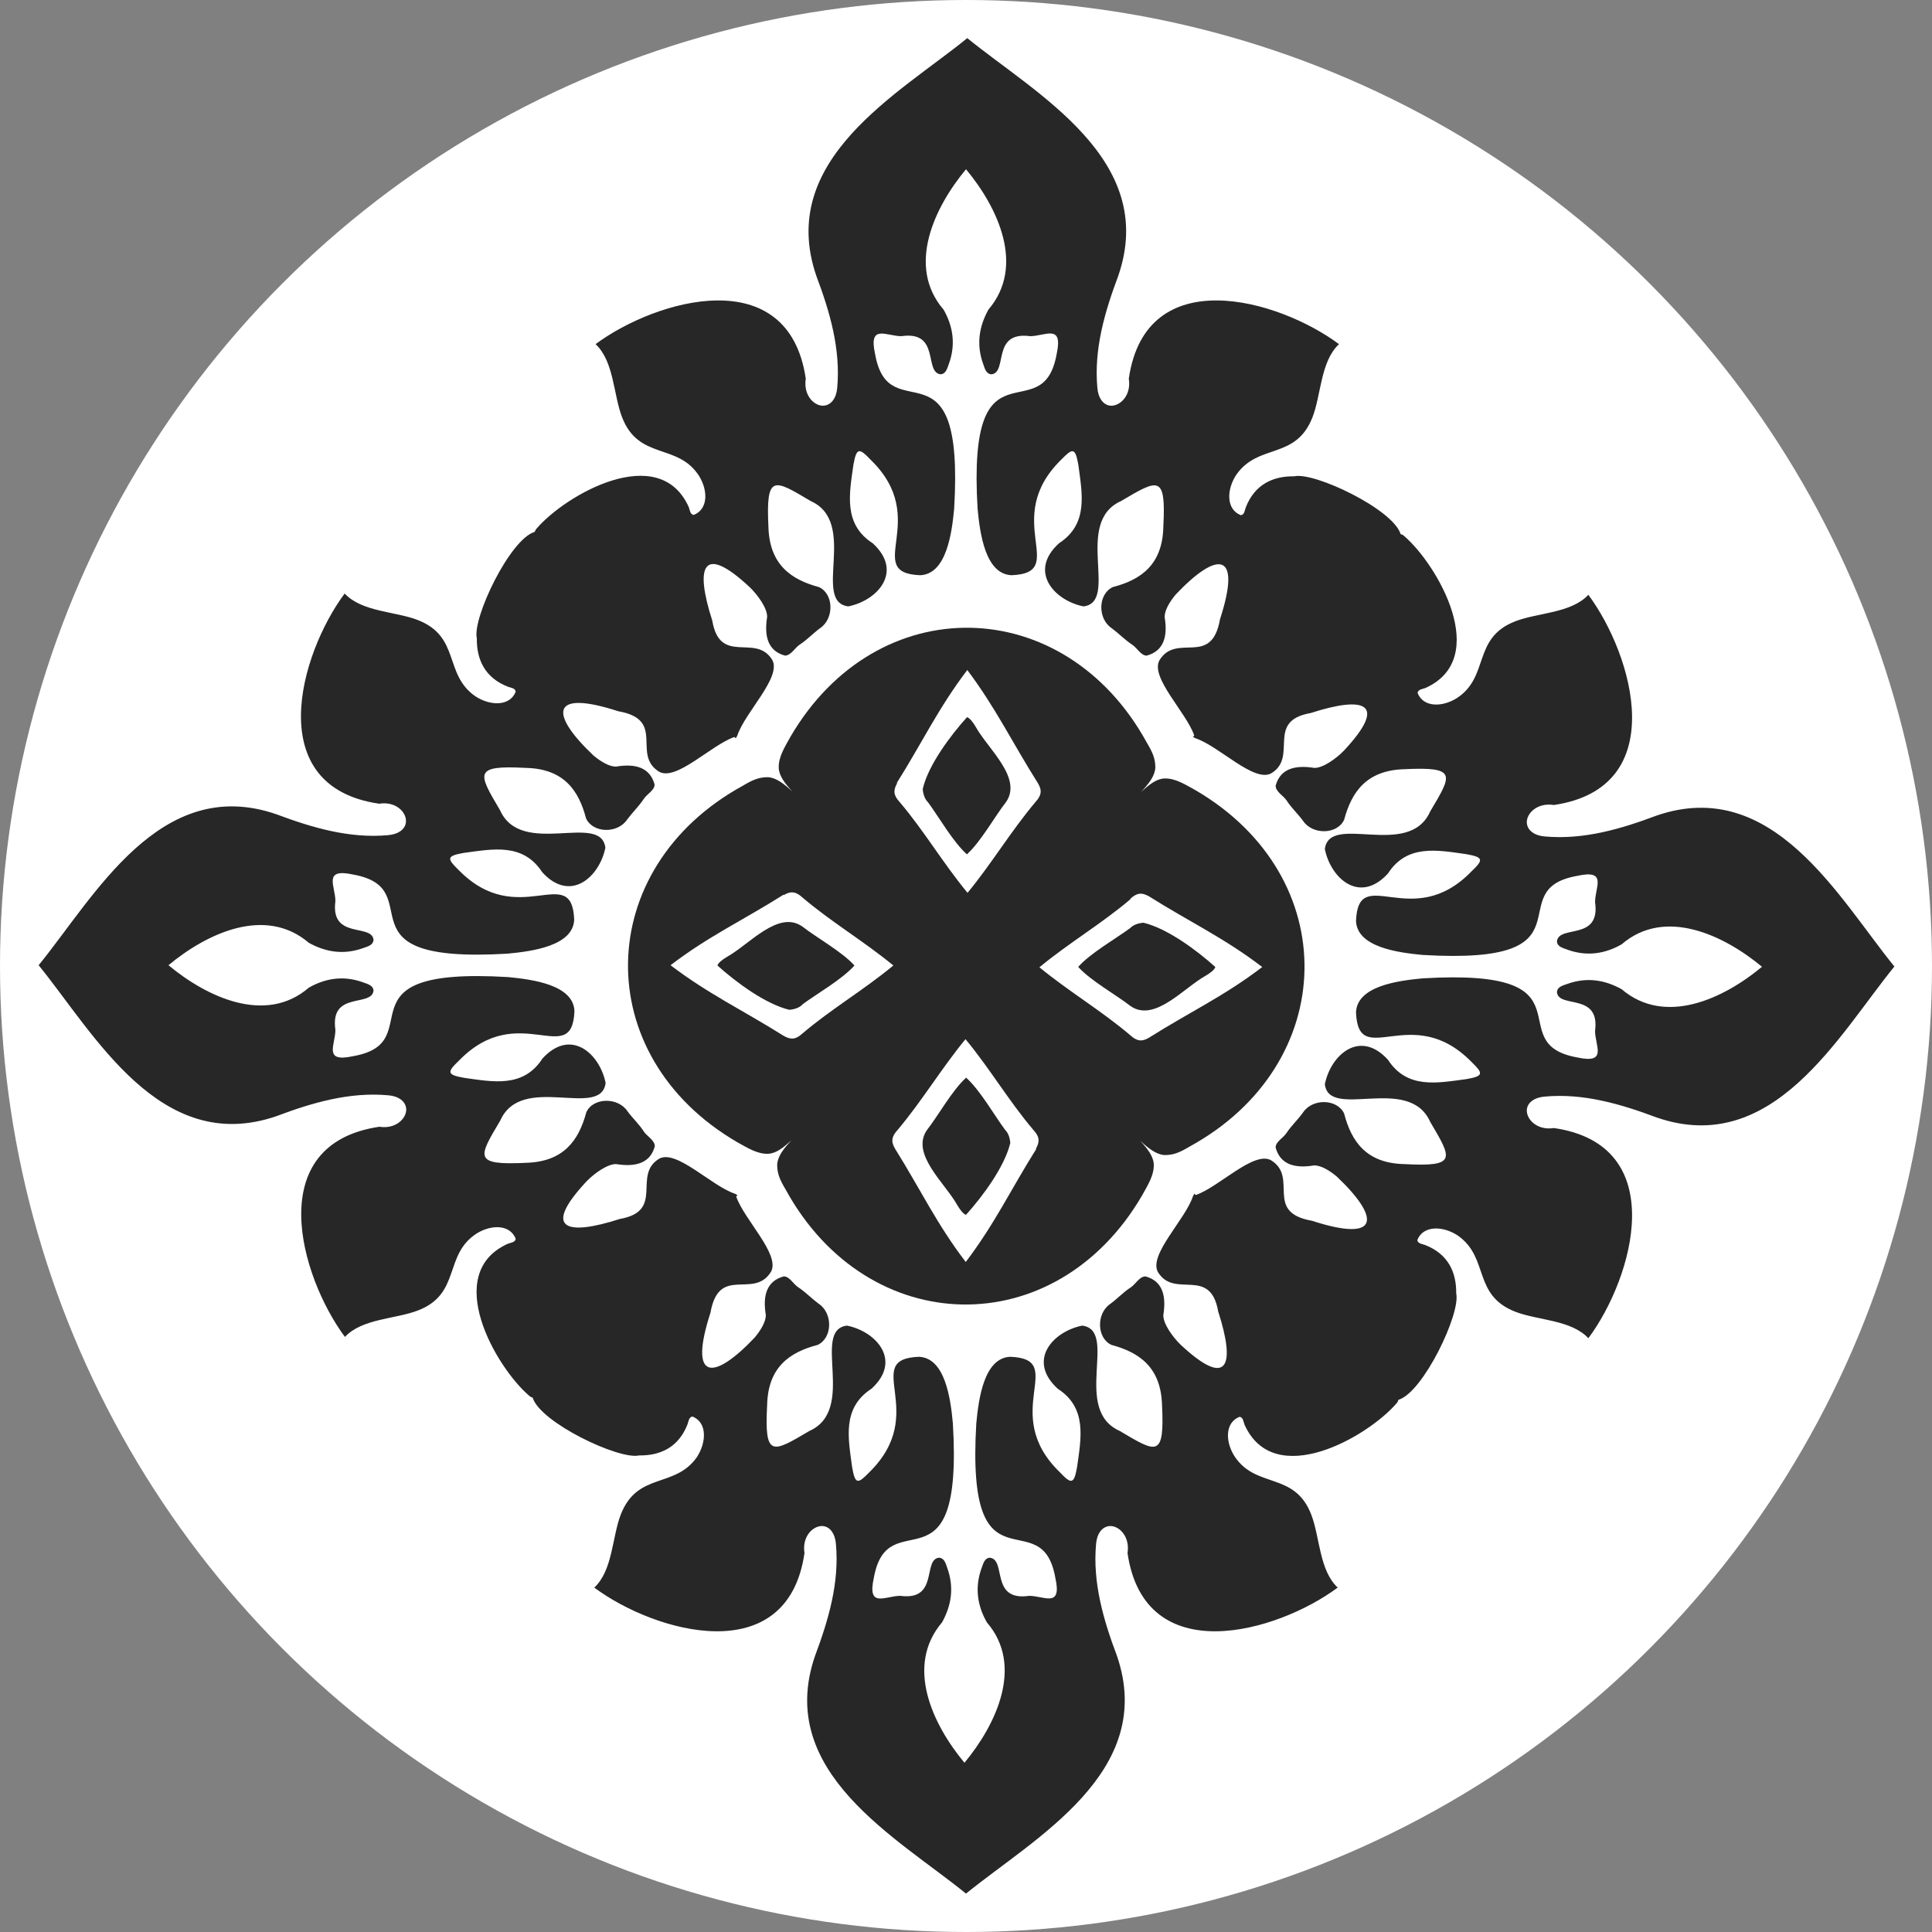
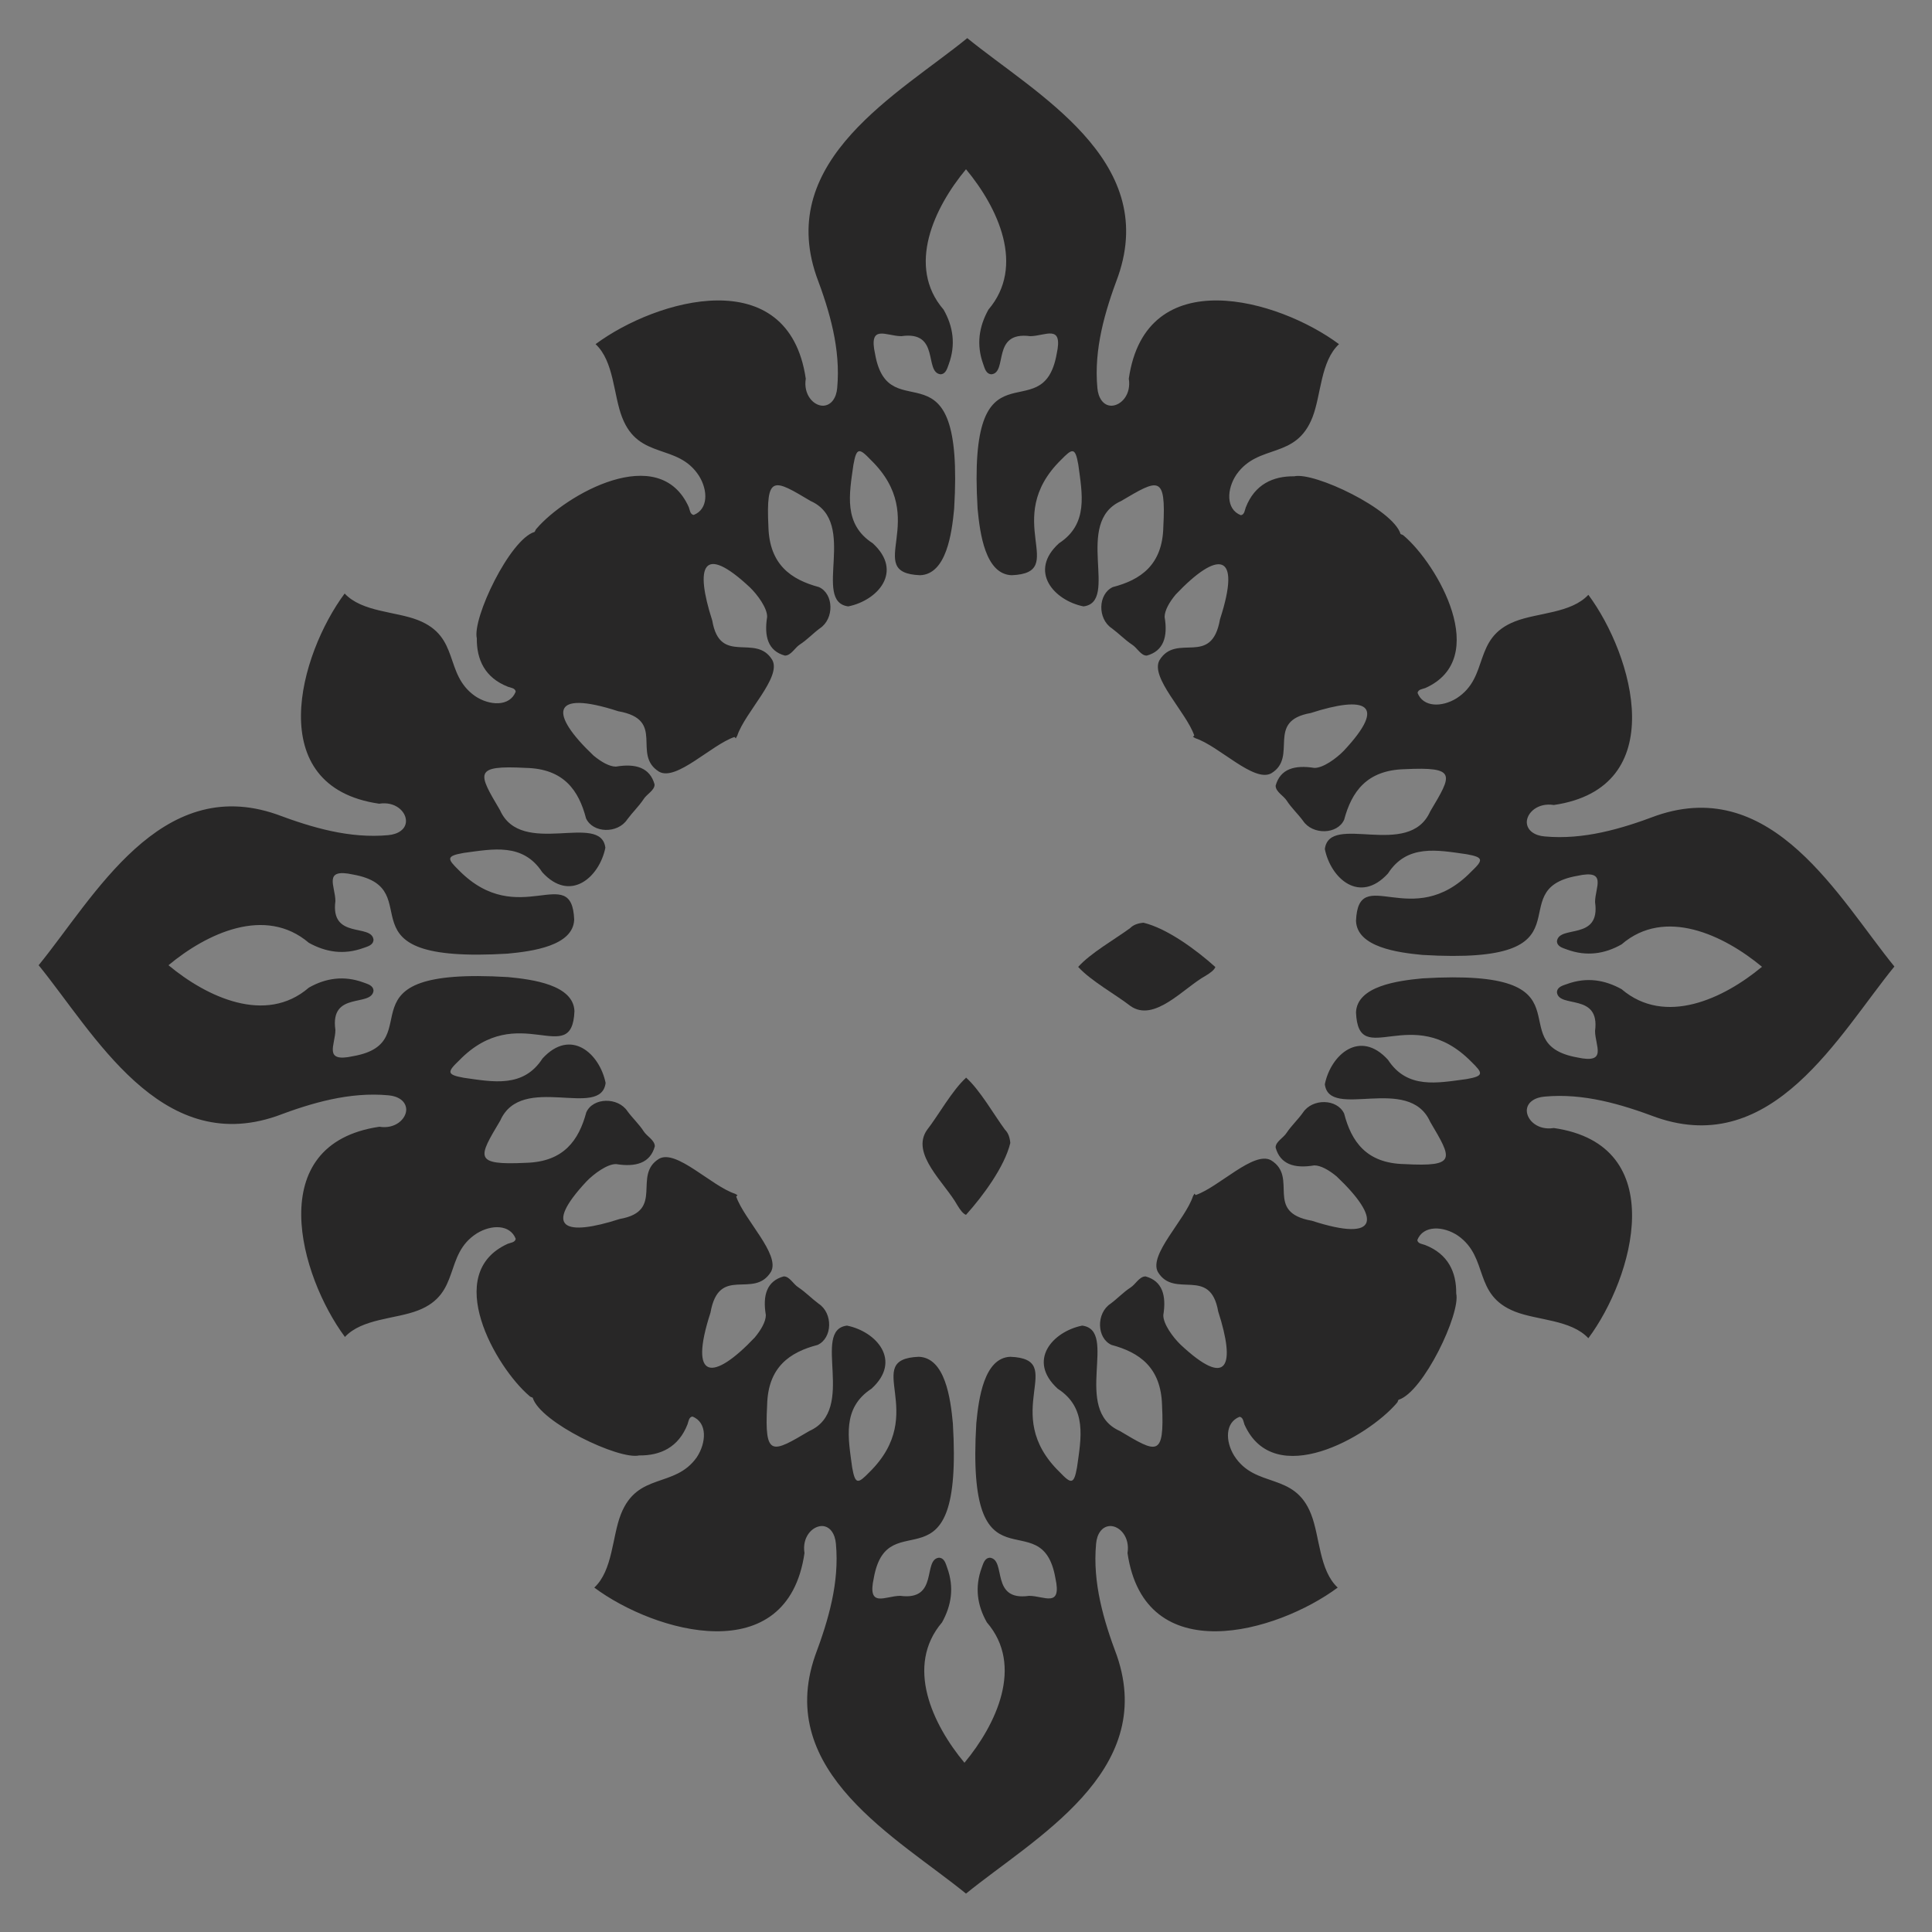
<svg xmlns="http://www.w3.org/2000/svg" id="favicon" width="75" height="75" viewBox="0 0 75 75">
  <rect x="0" y="0" width="75" height="75" fill="#808080" stroke="none" />
  <defs>
    <style>.cls-1{fill:#fff;}.cls-2{fill:#282727;}</style>
  </defs>
-   <circle class="cls-1" cx="37.5" cy="37.5" r="37.5" />
-   <path class="cls-2" d="M37.54,33.16h0c.54-.49,1.08-1.47,1.51-2.02.66-.93-.7-2.07-1.17-2.92-.12-.2-.23-.34-.34-.38-.65.72-1.51,1.87-1.72,2.79.02.22.08.39.21.52.42.57.97,1.54,1.51,2.02h.01Z" />
  <path class="cls-2" d="M37.5,41.84h0c-.54.49-1.08,1.47-1.51,2.02-.66.93.7,2.07,1.17,2.92.12.2.23.34.34.38.65-.72,1.5-1.87,1.72-2.79-.02-.22-.08-.39-.21-.52-.42-.57-.97-1.54-1.51-2.02h-.01Z" />
  <path class="cls-2" d="M41.86,37.54c.49.54,1.47,1.08,2.02,1.51.93.66,2.07-.7,2.92-1.17.2-.12.34-.23.38-.34-.72-.65-1.87-1.5-2.79-1.72-.22.02-.39.08-.52.21-.57.42-1.54.97-2.02,1.51h0Z" />
  <path class="cls-2" d="M15.08,32.42c-1.51.14-2.96-.29-4.35-.81-4.52-1.56-7.07,3.21-9.23,5.86,2.15,2.64,4.71,7.41,9.23,5.86,1.38-.52,2.84-.95,4.35-.81.37.03.68.22.69.55,0,.37-.43.77-1.04.67-4.56.67-3.09,5.8-1.34,8.16.67-.72,1.97-.69,2.84-1.03,1.68-.65.98-2.16,2.28-2.99.57-.35,1.29-.35,1.51.21-.02.14-.19.15-.3.19-2.57,1.15-.48,4.79.83,5.91.05.05.08.04.13.07.29.96,3.35,2.42,4.13,2.24.82.01,1.53-.31,1.88-1.21.04-.11.05-.28.19-.3.59.23.54,1.02.17,1.58-.86,1.22-2.3.56-2.95,2.22-.34.87-.31,2.17-1.03,2.84,2.35,1.75,7.5,3.22,8.16-1.34-.1-.62.3-1.04.67-1.05.33,0,.52.32.55.69.14,1.51-.29,2.96-.81,4.35-1.56,4.52,3.21,7.07,5.86,9.23,2.64-2.15,7.41-4.71,5.86-9.23-.52-1.38-.95-2.84-.81-4.35.03-.37.22-.68.55-.69.37,0,.77.43.67,1.05.67,4.56,5.8,3.09,8.16,1.34-.72-.67-.69-1.97-1.03-2.84-.65-1.68-2.16-.98-2.99-2.28-.35-.57-.35-1.29.21-1.51.14.02.15.19.19.3,1.15,2.57,4.79.48,5.91-.83.05-.05.04-.08.07-.13.96-.29,2.42-3.35,2.24-4.13.01-.82-.31-1.53-1.21-1.88-.11-.04-.28-.05-.3-.19.23-.59,1.02-.55,1.58-.17,1.22.86.56,2.3,2.22,2.95.87.34,2.17.31,2.84,1.03,1.75-2.35,3.22-7.5-1.34-8.16-.62.1-1.04-.3-1.05-.67,0-.33.32-.52.69-.55,1.51-.14,2.96.29,4.35.81,4.52,1.56,7.07-3.21,9.23-5.86-2.15-2.64-4.71-7.41-9.23-5.86-1.38.52-2.84.95-4.35.81-.37-.03-.68-.22-.69-.55,0-.37.43-.77,1.05-.67,4.56-.67,3.09-5.8,1.34-8.16-.67.72-1.97.69-2.84,1.03-1.68.65-.98,2.16-2.28,2.99-.57.35-1.29.35-1.51-.21.02-.14.19-.15.3-.19,2.57-1.15.48-4.79-.83-5.91-.05-.05-.08-.04-.13-.07-.29-.96-3.35-2.42-4.13-2.24-.82-.01-1.53.31-1.88,1.21-.04.11-.05.28-.19.3-.59-.23-.55-1.02-.17-1.58.86-1.22,2.3-.56,2.95-2.22.34-.87.31-2.17,1.03-2.84-2.35-1.75-7.5-3.22-8.16,1.34.1.62-.3,1.04-.67,1.05-.33,0-.52-.32-.55-.69-.14-1.51.29-2.96.81-4.35,1.56-4.52-3.21-7.07-5.86-9.23-2.64,2.15-7.41,4.71-5.86,9.23.52,1.38.95,2.84.81,4.35-.03.37-.22.68-.55.69-.37,0-.77-.43-.67-1.05-.67-4.56-5.8-3.09-8.16-1.34.72.67.69,1.97,1.03,2.84.65,1.68,2.16.98,2.99,2.28.35.57.35,1.29-.21,1.51-.14-.02-.15-.19-.19-.3-1.15-2.57-4.79-.48-5.91.83-.05.05-.04.08-.08.13-.96.29-2.42,3.35-2.24,4.13-.01.82.31,1.53,1.21,1.88.11.04.28.05.3.19-.23.59-1.02.55-1.58.17-1.22-.86-.56-2.3-2.22-2.95-.87-.34-2.17-.31-2.84-1.03-1.75,2.35-3.22,7.5,1.34,8.16.62-.1,1.04.3,1.04.67,0,.33-.32.52-.69.55h.01ZM19.71,37.02c.95-.09,2.54-.3,2.58-1.32-.09-2.27-2.16.44-4.48-1.92-.45-.44-.5-.55.19-.67,1.13-.15,2.3-.4,3.05.75,1.09,1.2,2.22.19,2.45-.95-.17-1.4-3.26.4-4.09-1.46-.85-1.44-1.05-1.75,1-1.64,1.48.03,2.06.88,2.34,1.96.27.58,1.23.6,1.6.04.2-.27.45-.51.63-.78.12-.2.44-.35.43-.58-.18-.65-.73-.82-1.5-.69-.25,0-.57-.18-.87-.43-1.71-1.62-1.69-2.58.96-1.72,1.88.33.5,1.68,1.59,2.35.67.37,2.02-1.04,2.92-1.35.02.01.03.03.05.05h0s0-.01.01,0c0-.03.04-.07.05-.1h0c.3-.91,1.73-2.27,1.36-2.94-.64-1.06-2.03.24-2.33-1.53-.68-2.11-.38-3.01,1.46-1.29.3.29.68.81.67,1.15-.12.75.03,1.32.69,1.5.24,0,.39-.31.58-.43.28-.18.52-.44.78-.63.56-.37.54-1.34-.04-1.6-1.08-.29-1.92-.87-1.96-2.34-.1-2.06.21-1.85,1.64-1,1.86.83.04,3.91,1.46,4.09,1.14-.23,2.15-1.35.95-2.45-1.15-.74-.91-1.92-.75-3.05.12-.68.23-.65.67-.19,2.38,2.31-.35,4.39,1.92,4.48,1.02-.04,1.23-1.63,1.32-2.58.41-6.84-2.53-2.94-3.07-6.01-.26-1.18.44-.69,1.02-.69,1.52-.22.87,1.4,1.52,1.48.21-.01.26-.23.32-.39.28-.76.17-1.47-.2-2.12-1.45-1.68-.36-3.97.87-5.45,1.24,1.49,2.31,3.76.87,5.45-.36.65-.48,1.35-.2,2.12.06.17.11.38.32.39.64-.07-.01-1.68,1.5-1.48.58,0,1.29-.5,1.03.69-.55,3.07-3.48-.83-3.07,6.01.09.96.3,2.54,1.32,2.58,2.27-.09-.44-2.16,1.92-4.48.44-.45.55-.5.67.19.15,1.13.4,2.3-.75,3.05-1.2,1.09-.19,2.22.95,2.45,1.4-.17-.4-3.26,1.46-4.09,1.44-.85,1.75-1.05,1.64,1-.03,1.48-.88,2.06-1.96,2.34-.58.27-.6,1.23-.04,1.6.27.2.51.45.78.63.2.12.35.44.58.43.65-.18.82-.73.69-1.5,0-.25.18-.57.43-.87,1.62-1.71,2.58-1.69,1.72.96-.33,1.88-1.68.5-2.35,1.59-.37.67,1.04,2.02,1.35,2.92-.01.02-.03.03-.05.05h.01-.01s.07.05.1.06h0c.91.3,2.27,1.73,2.94,1.36,1.06-.64-.24-2.03,1.53-2.34,2.11-.68,3.01-.38,1.29,1.46-.29.3-.81.68-1.15.67-.75-.12-1.32.03-1.5.69,0,.24.31.39.43.58.18.28.44.52.63.78.37.56,1.34.54,1.6-.04.29-1.08.87-1.92,2.34-1.96,2.06-.1,1.85.21,1,1.64-.83,1.87-3.91.04-4.09,1.46.23,1.14,1.35,2.15,2.45.95.74-1.15,1.92-.91,3.05-.75.68.12.65.23.19.67-2.31,2.38-4.39-.35-4.48,1.92.04,1.02,1.63,1.23,2.58,1.32,6.84.41,2.94-2.53,6.01-3.07,1.18-.26.69.44.69,1.02.22,1.52-1.4.87-1.48,1.52.01.21.23.26.39.32.76.28,1.47.17,2.12-.2,1.68-1.45,3.97-.36,5.45.87-1.49,1.24-3.76,2.31-5.45.87-.65-.36-1.35-.48-2.12-.2-.17.06-.38.11-.39.32.07.64,1.68,0,1.48,1.5,0,.58.5,1.29-.69,1.03-3.07-.55.83-3.48-6.01-3.07-.96.09-2.54.3-2.58,1.32.09,2.27,2.16-.44,4.48,1.92.45.44.5.55-.19.67-1.13.15-2.3.4-3.05-.75-1.09-1.2-2.22-.19-2.45.95.17,1.4,3.26-.4,4.09,1.46.85,1.44,1.05,1.75-1,1.64-1.48-.03-2.06-.88-2.34-1.96-.27-.58-1.23-.6-1.6-.04-.19.27-.45.51-.63.78-.12.2-.44.35-.43.58.18.65.73.82,1.5.69.25,0,.57.18.87.43,1.71,1.62,1.69,2.58-.96,1.72-1.88-.33-.5-1.68-1.59-2.35-.67-.37-2.02,1.04-2.92,1.35-.02-.01-.03-.03-.05-.05h0s0,.01-.01,0c0,.03-.04.07-.05.1h0c-.3.91-1.73,2.27-1.36,2.94.64,1.06,2.03-.24,2.34,1.53.68,2.11.38,3.01-1.46,1.29-.3-.29-.68-.81-.67-1.15.12-.75-.03-1.32-.69-1.5-.24,0-.39.31-.58.43-.28.18-.52.44-.78.63-.56.37-.54,1.34.04,1.6,1.08.29,1.92.87,1.96,2.34.1,2.06-.21,1.85-1.64,1-1.87-.83-.04-3.91-1.46-4.09-1.14.23-2.15,1.35-.95,2.45,1.15.74.91,1.92.75,3.05-.12.68-.23.65-.67.19-2.38-2.31.35-4.39-1.92-4.48-1.02.04-1.23,1.63-1.32,2.58-.41,6.84,2.53,2.94,3.07,6.01.26,1.18-.44.69-1.02.69-1.52.22-.87-1.4-1.52-1.48-.21.01-.26.23-.32.39-.28.76-.17,1.47.2,2.12,1.45,1.68.36,3.97-.87,5.45-1.24-1.49-2.31-3.76-.87-5.45.36-.65.48-1.35.2-2.12-.06-.17-.11-.38-.32-.39-.64.07,0,1.68-1.5,1.48-.58,0-1.29.5-1.03-.69.55-3.07,3.48.83,3.07-6.01-.09-.96-.3-2.54-1.32-2.58-2.27.09.44,2.16-1.92,4.48-.44.45-.55.5-.67-.19-.15-1.13-.4-2.3.75-3.05,1.2-1.09.19-2.22-.95-2.45-1.4.17.4,3.26-1.46,4.09-1.44.85-1.75,1.05-1.64-1,.03-1.48.88-2.06,1.96-2.34.58-.27.6-1.23.04-1.6-.27-.2-.51-.45-.78-.63-.2-.12-.35-.44-.58-.43-.65.18-.82.73-.69,1.5,0,.25-.18.57-.43.87-1.62,1.71-2.58,1.69-1.72-.96.33-1.88,1.68-.5,2.35-1.59.37-.67-1.04-2.02-1.35-2.92.01-.02.03-.03.05-.05h-.01.01s-.07-.05-.1-.06h0c-.91-.3-2.27-1.73-2.94-1.36-1.06.64.24,2.03-1.53,2.34-2.11.68-3.01.38-1.29-1.46.29-.3.81-.68,1.15-.67.75.12,1.32-.03,1.5-.69,0-.24-.31-.39-.43-.58-.18-.28-.44-.52-.63-.78-.37-.56-1.34-.54-1.6.04-.29,1.08-.87,1.92-2.34,1.96-2.06.1-1.85-.21-1-1.64.83-1.87,3.91-.04,4.09-1.46-.23-1.14-1.35-2.15-2.45-.95-.74,1.15-1.92.91-3.05.75-.68-.12-.65-.23-.19-.67,2.31-2.38,4.39.35,4.48-1.92-.04-1.02-1.63-1.23-2.58-1.32-6.84-.41-2.94,2.53-6.01,3.07-1.18.26-.69-.44-.69-1.02-.22-1.52,1.4-.87,1.48-1.52-.01-.21-.23-.26-.39-.32-.76-.28-1.47-.17-2.12.2-1.68,1.45-3.97.36-5.45-.87,1.49-1.24,3.76-2.31,5.45-.87.65.36,1.35.48,2.12.2.17-.06.38-.11.39-.32-.07-.64-1.68,0-1.48-1.5,0-.58-.5-1.29.69-1.03,3.07.55-.83,3.48,6.01,3.07h-.01Z" />
-   <path class="cls-2" d="M31.15,38.99c.57-.42,1.54-.97,2.02-1.51h0c-.49-.54-1.47-1.08-2.02-1.51-.93-.66-2.07.7-2.92,1.17-.2.12-.34.23-.38.34.72.65,1.87,1.5,2.79,1.72.22-.02.39-.08.52-.21h0Z" />
-   <path class="cls-2" d="M28.62,44.34c.4.22.77.46,1.19.45.32-.01.6-.24.92-.53-.31.33-.54.62-.56.95,0,.36.11.6.33.97,3.19,5.83,10.48,5.99,13.84.22.22-.4.46-.77.45-1.19-.01-.32-.24-.61-.53-.93.33.31.63.54.95.56.36,0,.6-.11.97-.33,5.83-3.19,5.99-10.48.22-13.84-.4-.22-.77-.46-1.19-.45-.32.01-.6.24-.92.53.31-.33.54-.62.56-.95,0-.36-.11-.6-.33-.97-3.19-5.83-10.48-5.99-13.84-.22-.22.4-.46.77-.45,1.19.01.32.24.61.53.93-.33-.31-.63-.54-.95-.56-.36,0-.6.11-.97.33-5.83,3.19-5.99,10.48-.22,13.84ZM40.23,44.6c-.97,1.54-1.62,2.92-2.74,4.39-1.12-1.46-1.77-2.84-2.74-4.39-.17-.28-.14-.48.09-.73.96-1.14,1.68-2.36,2.64-3.53.96,1.16,1.68,2.4,2.64,3.53.24.26.25.45.09.73ZM43.88,34.89c.26-.24.45-.25.73-.09,1.54.97,2.93,1.62,4.39,2.74-1.46,1.12-2.84,1.76-4.39,2.74-.28.17-.48.14-.73-.09-1.13-.96-2.36-1.68-3.53-2.64,1.16-.96,2.4-1.68,3.53-2.64ZM34.81,30.4c.97-1.54,1.62-2.92,2.74-4.39,1.1,1.46,1.76,2.84,2.74,4.39.17.28.14.48-.09.73-.96,1.14-1.68,2.36-2.64,3.53-.96-1.16-1.68-2.4-2.64-3.53-.24-.26-.25-.45-.09-.73ZM30.42,34.75c.28-.17.48-.14.73.09,1.13.96,2.36,1.68,3.53,2.64-1.16.96-2.4,1.68-3.53,2.64-.26.24-.45.25-.73.09-1.54-.97-2.92-1.62-4.39-2.74,1.46-1.12,2.84-1.76,4.39-2.74Z" />
</svg>